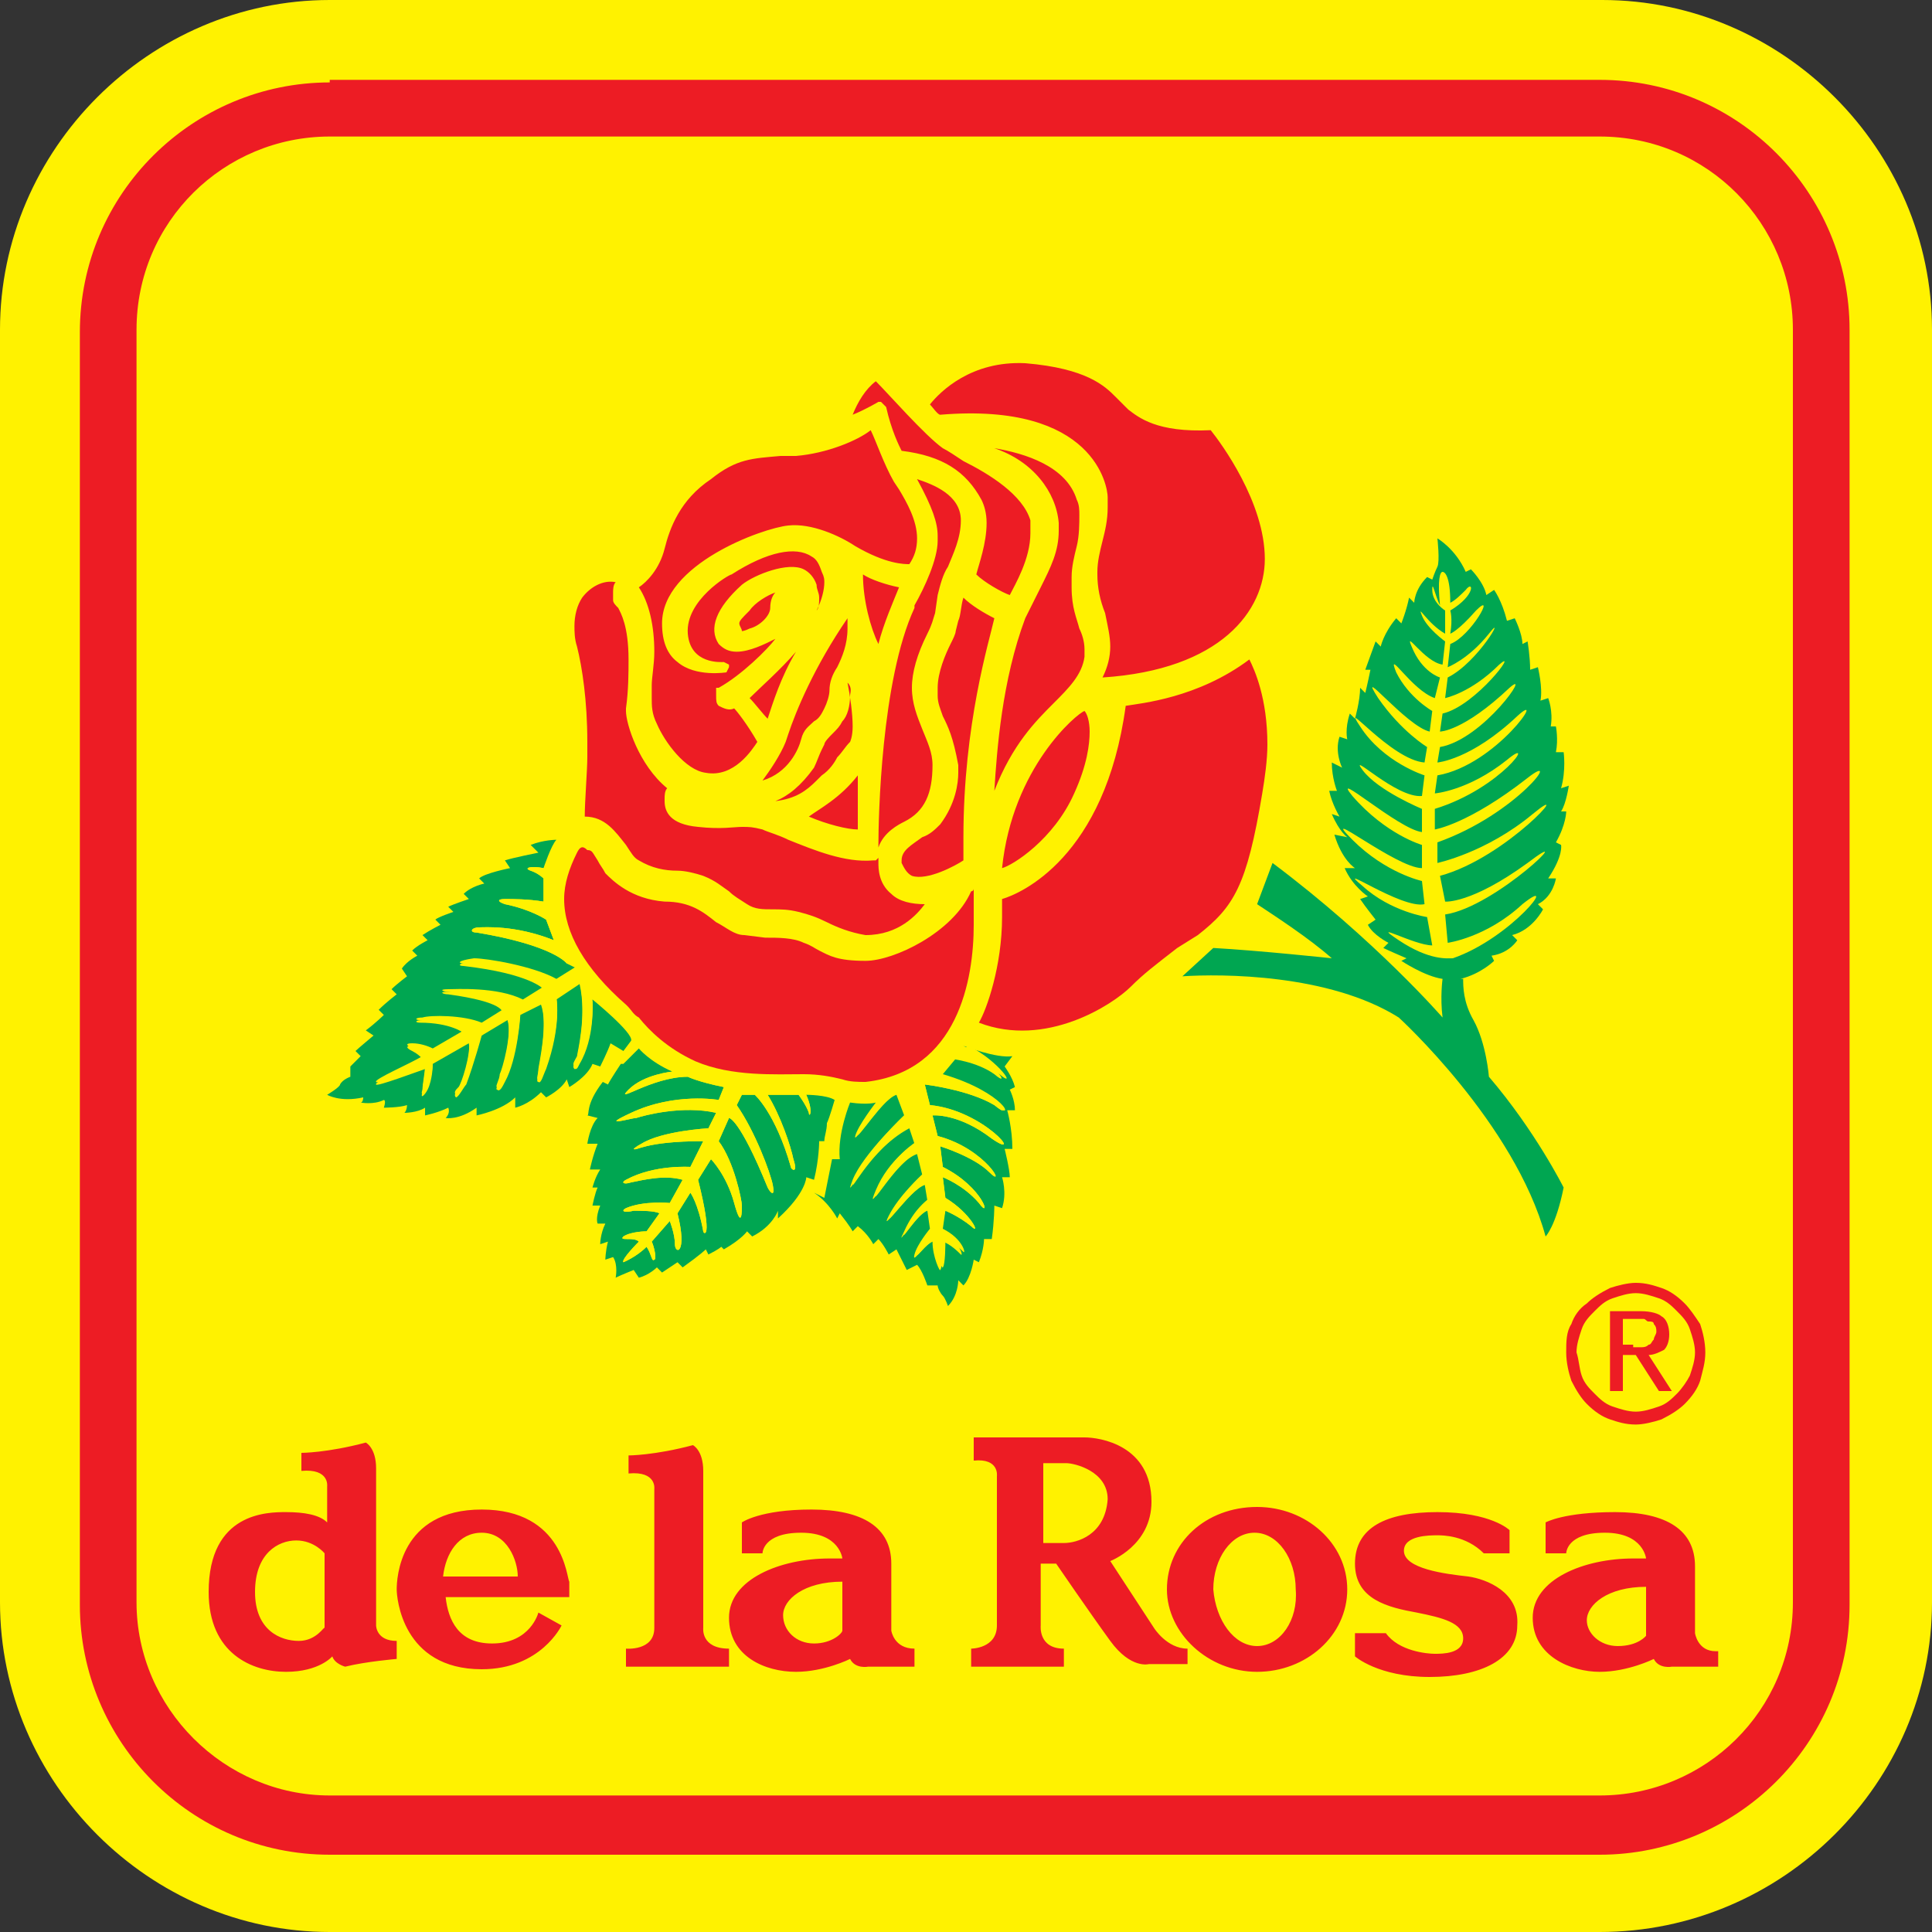
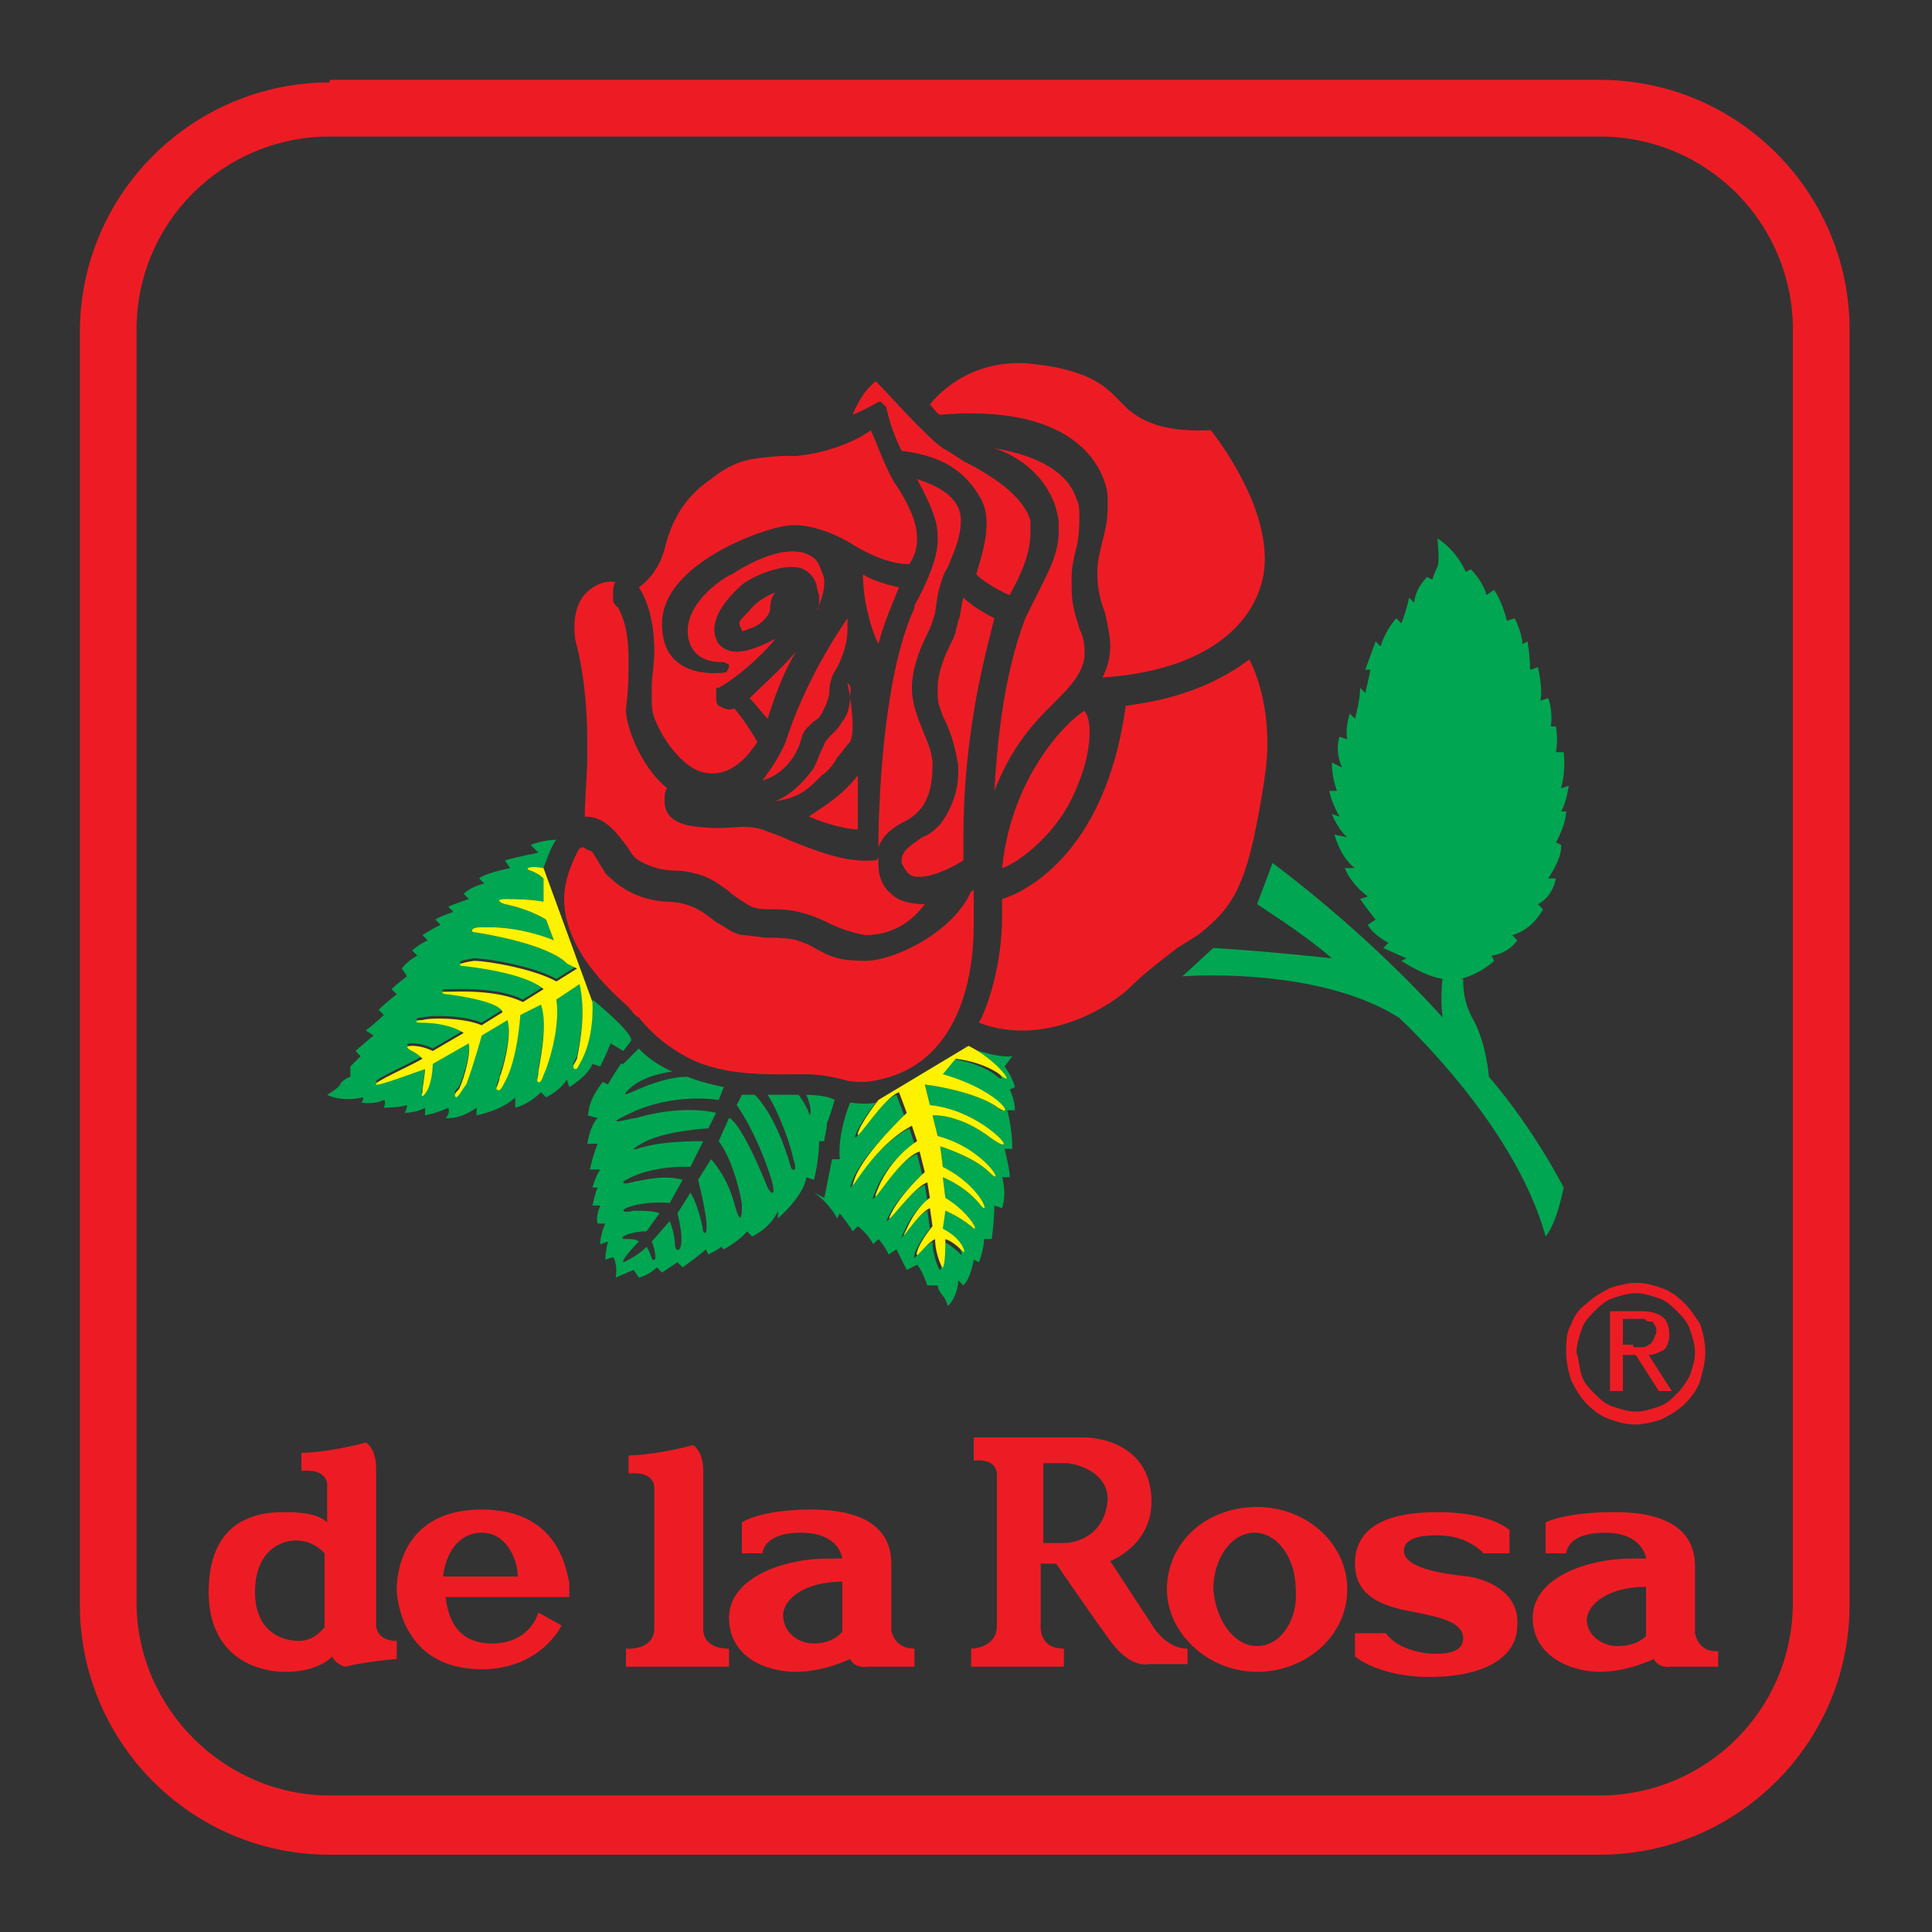
<svg xmlns="http://www.w3.org/2000/svg" version="1.1" id="Layer_1" x="0px" y="0px" viewBox="0 0 75 75" style="enable-background:new 0 0 75 75;" xml:space="preserve">
  <rect x="0" y="0" width="75" height="75" fill="#333333" stroke="none" />
  <style type="text/css">
	.st0{fill:#FFF200;}
	.st1{fill:#ED1C24;}
	.st2{fill:#00A651;}
</style>
  <g>
    <g>
      <g>
        <g>
          <g>
            <g>
              <g>
-                 <path class="st0" d="M62.2,0L12.8,0C5.8,0,0,5.8,0,12.8l0,49.4C0,69.2,5.8,75,12.8,75h49.3C69.2,75,75,69.2,75,62.2V12.8         C75,5.8,69.2,0,62.2,0z" />
                <path class="st1" d="M12.8,3.2c-5.3,0-9.7,4.3-9.7,9.7v49.4c0,5.3,4.3,9.7,9.7,9.7h49.3c5.3,0,9.7-4.3,9.7-9.7V12.8         c0-5.3-4.3-9.7-9.7-9.7H12.8z M5.3,62.2V12.8c0-4.2,3.4-7.5,7.5-7.5h49.3c4.2,0,7.5,3.4,7.5,7.5v49.4c0,4.2-3.4,7.5-7.5,7.5         H12.8C8.7,69.7,5.3,66.3,5.3,62.2z" />
              </g>
              <g>
                <g>
                  <path class="st1" d="M66.6,64.1c-0.7,0-0.8-0.7-0.8-0.7s0-1.1,0-2.6c0-1.4-1.1-2.1-3.1-2.1c-2,0-2.7,0.4-2.7,0.4l0,1.2h0.8          c0,0,0-0.8,1.5-0.8c1.5,0,1.6,1,1.6,1h-0.5c-1.9,0-3.9,0.8-3.9,2.3c0,1.5,1.5,2.1,2.6,2.1c1.1,0,2.1-0.5,2.1-0.5          c0.2,0.4,0.7,0.3,0.7,0.3l1.8,0V64.1z M62.8,63.9c-0.7,0-1.2-0.5-1.2-1c0-0.6,0.8-1.3,2.3-1.3l0,1.9          C63.9,63.5,63.6,63.9,62.8,63.9z M18.7,58.6c-3.2,0-3.3,2.7-3.3,3.1c0,0.3,0.2,3.1,3.3,3.1c2.3,0,3.1-1.7,3.1-1.7l-0.9-0.5          c0,0-0.3,1.2-1.8,1.2c-1.3,0-1.7-0.9-1.8-1.8l4.8,0c0,0,0-0.4,0-0.6C22,61.3,21.9,58.6,18.7,58.6z M17.2,61.2          c0.1-0.9,0.6-1.7,1.5-1.7c1,0,1.4,1.1,1.4,1.7H17.2z M14.6,63.1c0,0,0-5.3,0-6.1c0-0.8-0.4-1-0.4-1          c-1.5,0.4-2.5,0.4-2.5,0.4v0.7c1.1-0.1,1,0.6,1,0.6l0,1.4c-0.3-0.3-0.9-0.4-1.6-0.4s-3,0-3,3.1c0,2.4,1.7,3.1,3,3.1          c1.3,0,1.8-0.6,1.8-0.6c0.1,0.3,0.5,0.4,0.5,0.4c0.8-0.2,2-0.3,2-0.3v-0.7C14.6,63.7,14.6,63.1,14.6,63.1z M11.6,63.7          c-0.7,0-1.7-0.4-1.7-1.9c0-1.5,0.9-2,1.6-2c0.7,0,1.1,0.5,1.1,0.5l0,2.9C12.6,63.1,12.3,63.7,11.6,63.7z M27.3,63.2          c0,0,0-5.3,0-6.1c0-0.8-0.4-1-0.4-1c-1.5,0.4-2.5,0.4-2.5,0.4v0.7c1.1-0.1,1,0.6,1,0.6v1.4c0,0,0,3.1,0,4          c0,0.9-1.1,0.8-1.1,0.8l0,0.7h4l0-0.7C27.2,64,27.3,63.2,27.3,63.2z M57,61.2c-0.9-0.1-2.5-0.3-2.5-1c0-0.6,1-0.6,1.3-0.6          c0.2,0,1.1,0,1.8,0.7l1,0v-0.9c0,0-0.7-0.7-2.8-0.7c-2,0-3.2,0.6-3.2,2c0,1.4,1.3,1.7,2.4,1.9c1,0.2,1.8,0.4,1.8,1          c0,0.6-0.8,0.6-1.1,0.6c-0.3,0-1.4-0.1-1.9-0.8l-1.2,0l0,0.9c0,0,0.9,0.8,2.9,0.8c2,0,3.4-0.7,3.4-2          C59,61.8,57.7,61.3,57,61.2z M48.8,58.5c-2,0-3.5,1.4-3.5,3.2c0,1.7,1.6,3.2,3.5,3.2c1.9,0,3.5-1.4,3.5-3.2          C52.3,59.9,50.7,58.5,48.8,58.5z M48.8,63.9c-0.9,0-1.6-1-1.7-2.2c0-1.2,0.7-2.2,1.6-2.2c0.9,0,1.6,1,1.6,2.2          C50.4,62.9,49.7,63.9,48.8,63.9z M44.8,63.2l-1.7-2.6c0,0,1.6-0.6,1.6-2.3c0-2.2-2-2.5-2.6-2.5c-0.6,0-4.3,0-4.3,0v0.9          c1-0.1,0.9,0.6,0.9,0.6v1.7c0,0,0,3.1,0,4.1c0,0.9-1,0.9-1,0.9v0.7h3.6V64c-1,0-0.9-0.9-0.9-0.9l0-2.4h0.6          c0,0,1.3,1.9,2.1,3c0.8,1.1,1.5,0.9,1.5,0.9h1.5V64C45.3,64,44.8,63.2,44.8,63.2z M41.3,59.9c-0.2,0-0.8,0-0.8,0l0-3.1          c0,0,0.8,0,0.9,0c0.3,0,1.6,0.3,1.6,1.4C42.9,59.6,41.8,59.9,41.3,59.9z M34.6,63.3c0,0,0-1.1,0-2.6c0-1.4-1.1-2.1-3.1-2.1          c-2,0-2.7,0.5-2.7,0.5l0,1.2h0.8c0,0,0-0.8,1.5-0.8c1.5,0,1.6,1,1.6,1l-0.5,0c-1.9,0-3.9,0.8-3.9,2.3c0,1.5,1.4,2.1,2.6,2.1          c1.1,0,2.1-0.5,2.1-0.5c0.2,0.4,0.7,0.3,0.7,0.3l1.8,0l0-0.7C34.7,64,34.6,63.3,34.6,63.3z M31.6,63.8          c-0.7,0-1.2-0.5-1.2-1.1c0-0.6,0.8-1.3,2.3-1.3l0,1.9C32.7,63.4,32.3,63.8,31.6,63.8z" />
                </g>
                <g>
                  <path class="st1" d="M36.1,15.7c0.1,0.1,0.3,0.4,0.4,0.4c6-0.5,6.5,2.8,6.5,3.2l0,0.4c0,0.5-0.1,0.9-0.2,1.3          c-0.1,0.4-0.2,0.8-0.2,1.2l0,0.1c0,0.5,0.1,1,0.3,1.5c0.1,0.5,0.2,0.9,0.2,1.3v0c0,0.4-0.1,0.8-0.3,1.2          c4.6-0.3,6.3-2.6,6.3-4.6c0-2.2-1.7-4.5-2.1-5c-2.1,0.1-2.8-0.5-3.2-0.8l-0.2-0.2c-0.1-0.1-0.2-0.2-0.3-0.3          c-0.4-0.4-1.1-1.1-3.5-1.3C37.7,14,36.5,15.2,36.1,15.7z M33.1,16.1c0.5-0.2,1-0.5,1-0.5h0.1l0.1,0.1l0.1,0.1          c0.2,0.9,0.5,1.5,0.6,1.7c1.6,0.2,2.5,0.8,3.1,1.9c0.1,0.2,0.2,0.5,0.2,0.9c0,0.8-0.3,1.6-0.4,2c0.3,0.3,1,0.7,1.3,0.8          c0.2-0.4,0.8-1.4,0.8-2.4c0-0.2,0-0.4,0-0.5c-0.3-1-1.6-1.8-2.6-2.3c-0.3-0.2-0.6-0.4-0.8-0.5c-0.7-0.5-2.1-2.1-2.6-2.6          C33.6,15.1,33.3,15.6,33.1,16.1z M30.9,17.7L30.9,17.7c0,0-0.1,0-0.6,0c-1.1,0.1-1.7,0.1-2.7,0.9c-1.2,0.8-1.6,1.9-1.8,2.7          c-0.2,0.8-0.7,1.3-1,1.5c0.4,0.6,0.6,1.5,0.6,2.5c0,0.5-0.1,1-0.1,1.3c0,0,0,0.2,0,0.2l0,0c0,0,0,0.1,0,0.1l0,0.2          c0,0.3,0,0.6,0.2,1c0.3,0.7,1.1,1.8,1.9,1.9c1.1,0.2,1.8-0.9,2-1.2c-0.4-0.7-0.8-1.2-0.9-1.3c-0.2,0.1-0.4,0-0.6-0.1          c-0.1-0.1-0.1-0.2-0.1-0.4c0-0.2,0-0.3,0-0.3l0,0l0,0l0.1,0c0.9-0.5,1.9-1.5,2.2-1.9c0,0,0,0,0,0c-0.4,0.2-1,0.5-1.5,0.5          c-0.3,0-0.5-0.1-0.7-0.3c-0.4-0.6-0.1-1.4,0.9-2.3c0.5-0.4,1.8-0.9,2.4-0.6c0.2,0.1,0.4,0.3,0.5,0.6c0,0.2,0.1,0.3,0.1,0.5          c0,0.2,0,0.4-0.1,0.5c0.2-0.4,0.3-0.8,0.3-1.1c0-0.1,0-0.2-0.1-0.4c-0.1-0.3-0.2-0.5-0.4-0.6c-0.6-0.4-1.7-0.2-3.1,0.7          c-0.1,0-1.8,1-1.7,2.3c0.1,1.2,1.3,1.1,1.4,1.1l0.2,0.1l0,0.1l-0.1,0.2c0,0-1.2,0.2-1.9-0.4c-0.4-0.3-0.6-0.8-0.6-1.5          c0-2.3,3.9-3.7,4.9-3.8c0.9-0.1,2,0.4,2.6,0.8c1.2,0.7,1.9,0.7,2.1,0.7c0.2-0.3,0.3-0.6,0.3-1c0-0.7-0.4-1.4-0.7-1.9          l-0.2-0.3c-0.4-0.7-0.7-1.6-0.9-2C33.3,17.1,32.1,17.6,30.9,17.7z M41.1,20.3l0,0.3c0,0.8-0.3,1.4-0.7,2.2          c-0.2,0.4-0.4,0.8-0.6,1.2c-0.9,2.4-1.1,5.1-1.2,6.7c0.7-1.8,1.6-2.7,2.3-3.4c0.6-0.6,1.1-1.1,1.2-1.8l0-0.3          c0-0.3-0.1-0.6-0.2-0.8c-0.1-0.4-0.3-0.8-0.3-1.6l0-0.4c0-0.4,0.1-0.8,0.2-1.2c0.1-0.4,0.1-0.9,0.1-1.2c0-0.2,0-0.4-0.1-0.6          c-0.4-1.3-2-1.8-3.2-2C40.1,17.9,41,19.1,41.1,20.3z M36.4,20.8l0,0.2c0,0.7-0.5,1.8-0.9,2.5l0,0.1          c-1.3,2.8-1.4,8.2-1.4,9.2c0,0,0,0,0,0.1c0.2-0.6,0.8-0.9,1-1c0.8-0.4,1.1-1.1,1.1-2.2c0-0.5-0.2-0.9-0.4-1.4          c-0.2-0.5-0.4-1-0.4-1.6c0-0.6,0.2-1.3,0.6-2.1c0.2-0.4,0.2-0.5,0.3-0.8l0.1-0.7c0.1-0.4,0.2-0.8,0.4-1.1          c0.2-0.5,0.5-1.1,0.5-1.8c0-1-1.1-1.4-1.7-1.6C36.2,19.7,36.4,20.3,36.4,20.8z M34.1,25c0.2-0.8,0.6-1.7,0.8-2.2          c-0.5-0.1-1.1-0.3-1.4-0.5C33.5,23.3,33.8,24.4,34.1,25z M22.6,23.2c-0.2,0.3-0.3,0.7-0.3,1.1c0,0.2,0,0.5,0.1,0.8          c0.2,0.8,0.4,2.1,0.4,3.7l0,0.6c0,0.5-0.1,1.7-0.1,2.3c0.8,0,1.2,0.6,1.6,1.1c0.2,0.3,0.3,0.5,0.5,0.6          c0.5,0.3,1,0.4,1.5,0.4c0.3,0,0.7,0.1,1,0.2c0.5,0.2,0.7,0.4,1,0.6c0.2,0.2,0.4,0.3,0.7,0.5c0.3,0.2,0.6,0.2,1,0.2          c0.3,0,0.6,0,1,0.1c0.4,0.1,0.7,0.2,1.1,0.4c0.4,0.2,0.9,0.4,1.5,0.5c1.3,0,2-0.8,2.3-1.2c-0.5,0-1-0.1-1.3-0.4          c-0.5-0.4-0.5-1-0.5-1.2v0c0-0.1,0-0.1,0-0.2c0,0-0.1,0.1-0.1,0.1l-0.1,0c-1.1,0.1-2.3-0.4-3.3-0.8c-0.4-0.2-0.8-0.3-1-0.4          c-0.4-0.1-0.5-0.1-0.8-0.1c-0.3,0-0.8,0.1-1.7,0c-1.1-0.1-1.3-0.6-1.3-1v-0.1c0-0.1,0-0.3,0.1-0.4c-1.1-0.9-1.6-2.5-1.6-3          l0-0.1c0.1-0.7,0.1-1.4,0.1-1.9c0-1.3-0.3-1.8-0.4-2c-0.1-0.1-0.2-0.2-0.2-0.3l0-0.3c0-0.1,0-0.3,0.1-0.4          C23.4,22.5,22.9,22.8,22.6,23.2z M29.1,23.7L29.1,23.7c-0.3,0.3-0.4,0.4-0.4,0.5c0,0.1,0.1,0.2,0.1,0.3c0,0,0.1,0,0.3-0.1          c0.4-0.1,0.8-0.5,0.8-0.8c0-0.3,0.1-0.5,0.2-0.6C29.8,23.1,29.3,23.4,29.1,23.7z M37.2,24.1l-0.1,0.4c0,0.1-0.1,0.3-0.2,0.5          c-0.2,0.4-0.5,1.1-0.5,1.7l0,0.3c0,0.3,0.1,0.5,0.2,0.8c0.2,0.4,0.4,0.8,0.6,1.9l0,0.3c0,0.4-0.1,1.2-0.7,2          c-0.2,0.2-0.4,0.4-0.7,0.5C35.4,32.8,35,33,35,33.4c0,0,0,0.1,0,0.1c0.1,0.2,0.2,0.4,0.4,0.5c0.6,0.2,1.7-0.4,2-0.6          c0-0.1,0-0.9,0-0.9c0-4.4,1-7.6,1.2-8.5c-0.4-0.2-0.9-0.5-1.2-0.8C37.3,23.5,37.3,23.9,37.2,24.1z M30.6,28.5l-0.1,0.3          c-0.2,0.5-0.6,1.1-0.9,1.5c1-0.3,1.4-1.2,1.5-1.6c0.1-0.4,0.3-0.5,0.5-0.7c0.2-0.1,0.3-0.3,0.4-0.5c0.1-0.2,0.2-0.5,0.2-0.7          c0-0.3,0.1-0.6,0.3-0.9c0.2-0.4,0.4-0.9,0.4-1.5c0-0.1,0-0.3,0-0.4C31.6,25.9,30.9,27.6,30.6,28.5z M29.1,27.1          c0.2,0.2,0.5,0.6,0.7,0.8c0.2-0.6,0.5-1.6,1.1-2.6C30.3,26,29.5,26.7,29.1,27.1z M43.7,27.4c-0.8,5.9-4.1,7.3-4.8,7.5          c0,0.3,0,0.5,0,0.7c0,1.9-0.6,3.6-0.9,4.1c2.6,1,5.2-0.7,5.9-1.4c0.5-0.5,0.9-0.8,1.8-1.5l0.8-0.5c1.4-1.1,1.9-1.9,2.5-5.5          c0.1-0.6,0.2-1.3,0.2-1.9c0-1.8-0.5-2.9-0.7-3.3C46.5,27.1,44.3,27.3,43.7,27.4z M33,27L33,27c0,0.4-0.1,0.8-0.3,1          c-0.1,0.2-0.2,0.3-0.4,0.5c-0.1,0.1-0.3,0.3-0.3,0.4l-0.1,0.2c-0.1,0.2-0.2,0.5-0.3,0.7c-0.5,0.7-1,1.1-1.5,1.3          c0.8-0.1,1.2-0.4,1.6-0.8l0.2-0.2c0.3-0.2,0.5-0.5,0.6-0.7c0.2-0.2,0.3-0.4,0.5-0.6c0,0,0.1-0.2,0.1-0.6          c0-0.5-0.1-1.2-0.2-1.7C33.1,26.7,33,26.9,33,27z M38.9,33.7c0.4-0.1,2-1.1,2.8-2.9c0.5-1.1,0.6-1.9,0.6-2.4          c0-0.4-0.1-0.7-0.2-0.8c0,0,0,0,0,0C41.8,27.7,39.3,29.8,38.9,33.7z M31.4,31.7c0.7,0.3,1.5,0.5,1.9,0.5c0-0.2,0-0.8,0-0.8          c0-0.4,0-0.9,0-1.3C32.6,31,31.8,31.4,31.4,31.7z M22.4,33.1c-0.3,0.6-0.5,1.2-0.5,1.8c0,1.3,0.8,2.7,2.4,4.1l0.1,0.1          c0.1,0.1,0.2,0.3,0.4,0.4c0.4,0.5,1.1,1.2,2.2,1.7c1.4,0.6,3.1,0.5,4.2,0.5l0,0c0.6,0,1.1,0.1,1.5,0.2          c0.3,0.1,0.6,0.1,0.9,0.1c3.6-0.4,4.2-4,4.2-6.1c0-0.5,0-0.9,0-1.2v0c0-0.1,0-0.1,0-0.2c0,0,0,0.1-0.1,0.1          c-0.7,1.6-3,2.7-4.1,2.7c-1.1,0-1.4-0.2-1.8-0.4c-0.2-0.1-0.3-0.2-0.6-0.3c-0.4-0.2-1-0.2-1.5-0.2l-0.8-0.1          c-0.4,0-0.7-0.3-1.1-0.5c-0.5-0.4-1-0.8-2-0.8c-1.3-0.1-2-0.8-2.3-1.1c-0.1-0.2-0.2-0.3-0.3-0.5c-0.2-0.3-0.2-0.4-0.4-0.4          C22.6,32.8,22.5,32.9,22.4,33.1z" />
                </g>
              </g>
            </g>
            <g>
              <g>
                <g>
                  <g>
                    <path class="st2" d="M36.4,41.7l0.5-0.6c0,0,1,0.1,1.7,0.6c0.7,0.6,0-0.5-1.2-1.1c0,0,1.3,0.5,1.9,0.4L39,41.4           c0,0,0.3,0.4,0.4,0.8l-0.2,0.1c0,0,0.2,0.4,0.2,0.8l-0.3,0c0,0,0.2,0.7,0.2,1.5H39c0,0,0.2,0.8,0.2,1.1l-0.3,0           c0,0,0.2,0.6,0,1.2l-0.3-0.1c0,0,0,0.6-0.1,1.3h-0.3c0,0,0,0.4-0.2,0.9l-0.2-0.1c0,0-0.1,0.7-0.4,1l-0.2-0.2           c0,0,0,0.6-0.4,1c0,0-0.1-0.3-0.2-0.4c-0.1-0.1-0.2-0.3-0.2-0.4L36,49.9c0,0-0.2-0.6-0.4-0.8l-0.4,0.2c0,0-0.3-0.6-0.4-0.8           l-0.3,0.2c0,0-0.2-0.4-0.4-0.6l-0.2,0.2c0,0-0.2-0.4-0.6-0.7l-0.2,0.2c0,0-0.1-0.2-0.5-0.7l-0.1,0.2c0,0-0.3-0.6-0.9-1           l0.4,0.2l0.3-1.5c0,0,0.2,0,0.3,0c-0.1-1,0.4-2.2,0.4-2.2c0.7,0.1,1,0,1,0s-0.7,0.9-0.8,1.3c-0.1,0.4,1-1.4,1.6-1.6           l0.3,0.8c0,0-1.6,1.5-2,2.5c-0.4,1.1,0.5-1.1,2.2-2l0.2,0.6c0,0-1,0.6-1.5,1.8c-0.5,1.2,0.7-1.1,1.6-1.4l0.2,0.8           c0,0-0.9,0.8-1.3,1.6c-0.4,0.8,0.8-1,1.4-1.2l0.1,0.6c0,0-0.5,0.3-0.9,1.2c-0.4,0.8,0.4-0.6,0.9-0.8l0.1,0.7           c0,0-0.5,0.6-0.6,1c-0.1,0.4,0.3-0.3,0.7-0.5c0,0.6,0.3,1.2,0.3,1.1c0.1-0.1,0.1-0.9,0.1-1.1c0.3,0.1,0.6,0.4,0.7,0.5           c0.1,0.1,0-0.5-0.8-0.9L36.7,47c0,0,0.5,0.2,1,0.6c0.4,0.4,0-0.5-1-1.1l-0.1-0.8c0,0,0.8,0.3,1.4,1           c0.5,0.7,0.2-0.6-1.4-1.4l-0.1-0.8c0,0,1.3,0.4,1.9,1c0.7,0.7-0.1-0.9-2-1.4l-0.2-0.8c0,0,1-0.1,2.3,0.9           c1.3,0.9-0.3-1.1-2.4-1.3l-0.2-0.8c0,0,1.7,0.2,2.7,0.8C39.4,43.6,38.8,42.4,36.4,41.7z" />
                  </g>
                  <g>
                    <path class="st2" d="M23.4,42l0.2,0.1c0.1-0.2,0.5-0.8,0.5-0.8l0.1,0c0.2-0.2,0.4-0.4,0.6-0.6c0,0,0.4,0.5,1.3,0.9           c0,0-1.1,0.1-1.7,0.7c-0.6,0.6,0.9-0.5,2.3-0.5c0,0,0.4,0.2,1.4,0.4l-0.2,0.5c0,0-1.7-0.3-3.4,0.5c-1.3,0.6,0,0.2,0.2,0.2           c0.3-0.1,1.8-0.5,3.1-0.2l-0.3,0.6c0,0-1.8,0.1-2.6,0.6c-0.2,0.1-0.3,0.2-0.3,0.2c0.1,0.1,0.4-0.3,2.7-0.3l-0.5,1           c0,0-1.4-0.1-2.5,0.5c-0.2,0.1-0.1,0.2,0.2,0.1c0.5-0.1,1.3-0.3,2-0.1L26,46.7c0,0-1-0.1-1.7,0.2c-0.2,0.1-0.1,0.2,0.3,0.1           c0.3,0,0.8,0,1,0.1l-0.5,0.7c0,0-0.6,0-0.9,0.2c-0.1,0.1,0,0.1,0.2,0.1c0.1,0,0.3,0,0.4,0.1c0,0-0.7,0.7-0.6,0.8           c0,0,0.5-0.2,0.9-0.6c0.2,0.3,0.2,0.6,0.3,0.5c0.1,0,0-0.5-0.1-0.7l0.7-0.8c0,0,0.2,0.5,0.2,0.9c0,0.4,0.5,0.4,0.1-1.2           l0.5-0.8c0,0,0.3,0.4,0.5,1.5c0,0.1,0.4,0.4-0.2-2l0.5-0.8c0,0,0.6,0.6,0.9,1.7c0.3,1.1,0.3,0.3,0.3,0.1           c0-0.2-0.3-1.7-0.9-2.5l0.4-0.9c0,0,0.4,0,1.5,2.7c0.1,0.2,0.3,0.4,0.2-0.1c-0.1-0.5-0.7-2.1-1.4-3.1l0.2-0.4l0.5,0           c0,0,0.8,0.7,1.4,2.8c0,0.1,0.3,0.3,0.1-0.3c-0.1-0.5-0.5-1.7-1-2.5l1.2,0c0,0,0.3,0.4,0.4,0.7c0,0.2,0.2,0-0.1-0.7           c0,0,0.8,0,1.1,0.2c0,0-0.2,0.7-0.3,0.9c0,0.3-0.1,0.5-0.1,0.7l-0.2,0c0,0,0,0.7-0.2,1.5l-0.3-0.1c0,0,0,0.6-1.1,1.6           L30.2,47c0,0-0.2,0.6-1,1l-0.2-0.2c0,0-0.2,0.3-0.9,0.7L28,48.4c0,0-0.1,0.1-0.5,0.3l-0.1-0.2c0,0-0.2,0.2-0.9,0.7           l-0.2-0.2c0,0-0.3,0.2-0.6,0.4l-0.2-0.2c0,0-0.3,0.3-0.7,0.4l-0.2-0.3c0,0-0.5,0.2-0.7,0.3c0,0,0.1-0.5-0.1-0.8l-0.3,0.1           c0,0,0-0.3,0.1-0.7l-0.3,0.1c0,0,0-0.4,0.2-0.8l-0.3,0c0,0-0.1-0.2,0.1-0.7l-0.3,0c0,0,0.1-0.5,0.2-0.7l-0.2,0           c0,0,0.1-0.4,0.3-0.7l-0.4,0c0,0,0.1-0.5,0.3-1l-0.4,0c0,0,0.1-0.7,0.4-1l-0.4-0.1C22.9,43.3,22.7,42.9,23.4,42z" />
                  </g>
                  <g>
                    <path class="st2" d="M24.2,40.8l0.3-0.4c0.1-0.3-1.5-1.6-1.5-1.6s0.1,1.4-0.5,2.4c-0.1,0.2-0.1,0.2-0.2,0.2           c-0.1-0.1,0-0.2,0.1-0.4c0-0.1,0.4-1.6,0.1-2.9l-0.9,0.6c0,0,0.2,1-0.4,2.7c-0.1,0.2-0.2,0.6-0.3,0.5c-0.1,0,0-0.2,0-0.4           c0-0.1,0.4-1.8,0.1-2.6l-0.8,0.4c0,0-0.1,1.7-0.6,2.6c-0.1,0.2-0.2,0.4-0.3,0.3c-0.1,0,0.1-0.3,0.1-0.5           c0.1-0.2,0.5-1.6,0.3-2.2l-1,0.6c0,0-0.3,1.1-0.6,1.9c-0.1,0.1-0.3,0.5-0.4,0.5c-0.1-0.1,0-0.2,0.1-0.3           c0.1-0.1,0.5-1.3,0.4-1.8l-1.4,0.8c0,0,0,0.6-0.2,1c-0.1,0.2-0.3,0.4-0.2,0.1c0-0.2,0.1-0.7,0.1-0.9           c-0.3,0.1-1.9,0.7-1.9,0.6c-0.1-0.1,1.3-0.7,1.8-1c-0.1-0.1-0.2-0.2-0.4-0.3c-0.2-0.1-0.3-0.2,0-0.2c0.3,0,0.6,0.1,0.8,0.2           l1.2-0.7c0,0-0.5-0.4-1.7-0.4c-0.2,0-0.2-0.1,0.1-0.1c0.3-0.1,1.6-0.1,2.3,0.2l0.8-0.5c0,0,0.1-0.4-2.1-0.7           c-0.2,0-0.4-0.1,0-0.1c0.3,0,1.9-0.1,2.9,0.4l0.8-0.5c0,0-0.5-0.6-3.1-0.9c-0.2,0-0.3-0.1,0.4-0.2c0.5,0,2.3,0.3,3.2,0.8           l0.8-0.5L22,37.4c0,0-0.5-0.7-3.5-1.2c-0.3,0-0.2-0.2,0.1-0.2c0.2,0,1.4-0.1,2.9,0.5l-0.3-0.8c0,0-0.6-0.4-1.6-0.6           c-0.3-0.1-0.3-0.2,0-0.2c0.3,0,0.9,0,1.5,0.1l0-0.9c0,0-0.2-0.2-0.5-0.3c-0.3-0.1,0-0.2,0.5-0.1c0,0,0.3-0.9,0.5-1.1           c0,0-0.5,0-1,0.2l0.3,0.3c0,0-1,0.2-1.3,0.3l0.2,0.3c0,0-1,0.2-1.2,0.4l0.2,0.2c0,0-0.5,0.1-0.8,0.4l0.2,0.2           c0,0-0.6,0.2-0.8,0.3l0.2,0.2c0,0-0.6,0.2-0.7,0.3l0.2,0.2c0,0-0.4,0.2-0.7,0.4l0.2,0.2c0,0-0.4,0.2-0.6,0.4l0.2,0.2           c0,0-0.4,0.2-0.6,0.5l0.2,0.3c0,0-0.4,0.3-0.6,0.5l0.2,0.2c0,0-0.4,0.3-0.7,0.6l0.2,0.2c0,0-0.3,0.3-0.7,0.6l0.3,0.2           c0,0-0.6,0.5-0.7,0.6l0.2,0.2c0,0-0.1,0.1-0.4,0.4l0,0.4c0,0-0.3,0.1-0.4,0.3c0,0.1-0.5,0.4-0.5,0.4s0.5,0.3,1.4,0.1           c0,0,0,0.2-0.1,0.2c0,0,0.5,0.1,0.9-0.1c0,0,0.1,0,0,0.3c0,0,0.6,0,0.9-0.1c0,0,0,0.2-0.1,0.3c0,0,0.5,0,0.8-0.2l0,0.3           c0,0,0.5-0.1,0.9-0.3c0,0,0.1,0.2-0.1,0.4c0,0,0.5,0.1,1.2-0.4l0,0.3c0,0,1-0.2,1.5-0.7l0,0.4c0,0,0.5-0.1,1-0.6l0.2,0.2           c0,0,0.6-0.3,0.8-0.7l0.1,0.3c0,0,0.7-0.4,0.9-0.9l0.3,0.1c0,0,0.3-0.6,0.4-0.9L24.2,40.8z" />
                  </g>
                </g>
                <g>
                  <path class="st2" d="M56.8,38c0,0.3,0,0.9,0.4,1.6c0.5,0.9,0.6,2.2,0.6,2.2c1.8,2.1,2.9,4.3,2.9,4.3C60.4,47.6,60,48,60,48          c-1.2-4.4-5.7-8.5-5.7-8.5c-2.7-1.7-6.9-1.7-8.4-1.6l1.2-1.1c1.8,0.1,4.6,0.4,4.6,0.4c-0.9-0.8-2.3-1.7-2.9-2.1l0.6-1.6          c4,3,6.6,6,6.6,6c-0.1-0.8,0-1.5,0-1.5c-0.7-0.1-1.6-0.7-1.6-0.7l0.2-0.1c0,0-0.7-0.3-0.9-0.4l0.2-0.2c0,0-0.6-0.3-0.8-0.7          l0.3-0.2c0,0-0.4-0.5-0.6-0.8l0.3-0.1c0,0-0.6-0.4-0.9-1.1l0.4,0c0,0-0.5-0.3-0.8-1.3l0.5,0.1c0,0-0.3-0.2-0.6-0.9l0.3,0.1          c0,0-0.3-0.5-0.4-1h0.3c0,0-0.2-0.5-0.2-1.1l0.4,0.2c0,0-0.3-0.6-0.1-1.2l0.3,0.1c0,0-0.1-0.4,0.1-1l0.2,0.2          c0,0,0.2-0.7,0.2-1.2l0.2,0.2c0,0,0.1-0.4,0.2-0.9L53,26l0.4-1.1l0.2,0.2c0,0,0.1-0.5,0.6-1.1l0.2,0.2c0,0,0.2-0.5,0.3-1          l0.2,0.2c0,0,0-0.5,0.5-1l0.2,0.1c0,0,0.1-0.3,0.2-0.5c0.1-0.2,0-1.1,0-1.1s0.7,0.4,1.1,1.3l0.2-0.1c0,0,0.5,0.5,0.6,1          l0.3-0.2c0,0,0.3,0.4,0.5,1.2l0.3-0.1c0,0,0.3,0.6,0.3,1l0.2-0.1c0,0,0.1,0.6,0.1,1.1l0.3-0.1c0,0,0.2,0.8,0.1,1.3l0.3-0.1          c0,0,0.2,0.5,0.1,1.1l0.2,0c0,0,0.1,0.5,0,1l0.3,0c0,0,0.1,0.7-0.1,1.4l0.3-0.1c0,0-0.1,0.7-0.3,1l0.2,0c0,0,0,0.5-0.4,1.2          l0.2,0.1c0,0,0.1,0.4-0.5,1.3l0.3,0c0,0-0.1,0.7-0.7,1l0.2,0.2c0,0-0.4,0.8-1.2,1l0.2,0.2c0,0-0.3,0.5-1,0.6l0.1,0.2          c0,0-0.5,0.5-1.3,0.7V38z" />
                </g>
                <g>
-                   <path class="st0" d="M55.6,22.9c0,0.5,0.5,0.8,0.5,0.8l0,0.9c-0.7-0.4-1.1-1.2-0.9-0.7c0.2,0.5,0.9,1,0.9,1l-0.1,0.9          c-0.7-0.1-1.5-1.4-1.2-0.7c0.4,1,1.1,1.2,1.1,1.2l-0.2,0.8c-0.9-0.3-1.9-2-1.5-1c0.5,1,1.4,1.5,1.4,1.5l-0.1,0.8          c-0.9-0.2-2.9-2.7-2-1.3c0.9,1.3,1.9,1.9,1.9,1.9l-0.1,0.6c-1.3-0.1-3.3-2.6-2.5-1.4c0.9,1.4,2.5,1.9,2.5,1.9l-0.1,0.8          c-1,0.1-2.9-1.8-2.3-1c0.6,0.8,2.3,1.5,2.3,1.5l0,0.9c-0.9-0.1-3.6-2.5-2.7-1.4c1.3,1.5,2.7,1.9,2.7,1.9l0,0.9          c-1,0-4.1-2.5-2.7-1.1c1.3,1.3,2.7,1.6,2.7,1.6l0.1,0.9c-0.9,0.2-3.6-1.7-2.4-0.7c1.1,1,2.5,1.2,2.5,1.2l0.2,1.1          c-0.7,0-2.5-1-1.3-0.2c1.2,0.8,1.9,0.7,2.1,0.7c2.3-0.8,4.2-3.3,2.7-2.1c-1.4,1.3-2.9,1.5-2.9,1.5l-0.1-1.1          c2-0.3,5.3-3.6,3.2-2c-2.2,1.6-3.2,1.5-3.2,1.5L55.9,34c2.6-0.7,5.3-3.8,3.6-2.4c-1.8,1.5-3.7,1.9-3.7,1.9l0-0.8          c3.1-1.1,4.9-3.6,3.5-2.5c-2.3,1.8-3.6,2-3.6,2l0-0.8c2.6-0.8,4-2.9,2.8-1.9c-1.5,1.2-2.8,1.3-2.8,1.3l0.1-0.7          c2.3-0.4,4.3-3.4,3.1-2.3c-1.8,1.7-3.1,1.8-3.1,1.8l0.1-0.6c1.7-0.3,3.6-3.1,2.7-2.3c-1.8,1.7-2.7,1.7-2.7,1.7l0.1-0.7          c1.3-0.3,3-2.6,2.2-1.9c-1.1,1.1-2.1,1.3-2.1,1.3l0.1-0.8c1.2-0.6,2.3-2.6,1.6-1.7c-0.8,1-1.6,1.3-1.6,1.3l0.1-0.9          c0.8-0.3,1.8-2.1,1-1.3c-0.7,0.8-1,0.9-1,0.9c0.1-0.6,0-0.9,0-0.9c1-0.6,0.9-1.2,0.6-0.8c-0.2,0.2-0.4,0.4-0.6,0.5          c0-1-0.2-1.2-0.3-1.2c-0.1,0-0.2,0.3-0.1,1.3C55.7,23.1,55.6,22.5,55.6,22.9z" />
-                 </g>
+                   </g>
                <g>
                  <g>
                    <path class="st0" d="M34.1,42.7c0,0-0.7,0.9-0.8,1.3c-0.1,0.4,1-1.4,1.6-1.6l0.3,0.8c0,0-1.6,1.5-2,2.5           c-0.4,1.1,0.5-1.1,2.2-2l0.2,0.6c0,0-1,0.6-1.5,1.8c-0.5,1.2,0.7-1.1,1.6-1.4l0.2,0.8c0,0-0.9,0.8-1.3,1.6           c-0.4,0.8,0.8-1,1.4-1.2l0.1,0.6c0,0-0.5,0.3-0.9,1.2c-0.4,0.8,0.4-0.6,0.9-0.8l0.1,0.7c0,0-0.5,0.6-0.6,1           c-0.1,0.4,0.3-0.3,0.7-0.5c0,0.6,0.3,1.2,0.3,1.1c0.1-0.1,0.1-0.9,0.1-1.1c0.3,0.1,0.6,0.4,0.7,0.5c0.1,0.1,0-0.5-0.8-0.9           L36.7,47c0,0,0.5,0.2,1,0.6c0.4,0.4,0-0.5-1-1.1l-0.1-0.8c0,0,0.8,0.3,1.4,1c0.5,0.7,0.2-0.6-1.4-1.4l-0.1-0.8           c0,0,1.3,0.4,1.9,1c0.7,0.7-0.1-0.9-2-1.4l-0.2-0.8c0,0,1-0.1,2.3,0.9c1.3,0.9-0.3-1.1-2.4-1.3l-0.2-0.8           c0,0,1.7,0.2,2.7,0.8c0.9,0.7,0.4-0.5-2-1.2l0.5-0.6c0,0,1,0.1,1.7,0.6c0.7,0.6,0-0.5-1.2-1.1" />
                  </g>
                  <g>
-                     <path class="st0" d="M26.1,41.6c0,0-1.1,0.1-1.7,0.7c-0.6,0.6,0.9-0.5,2.3-0.5c0,0,0.4,0.2,1.4,0.4l-0.2,0.5           c0,0-1.7-0.3-3.4,0.5c-1.3,0.6,0,0.2,0.2,0.2c0.3-0.1,1.8-0.5,3.1-0.2l-0.3,0.6c0,0-1.8,0.1-2.6,0.6           c-0.2,0.1-0.3,0.2-0.3,0.2c0.1,0.1,0.4-0.3,2.7-0.3l-0.5,1c0,0-1.4-0.1-2.5,0.5c-0.2,0.1-0.1,0.2,0.2,0.1           c0.5-0.1,1.3-0.3,2-0.1L26,46.7c0,0-1-0.1-1.7,0.2c-0.2,0.1-0.1,0.2,0.3,0.1c0.3,0,0.8,0,1,0.1l-0.5,0.7c0,0-0.6,0-0.9,0.2           c-0.1,0.1,0,0.1,0.2,0.1c0.1,0,0.3,0,0.4,0.1c0,0-0.7,0.7-0.6,0.8c0,0,0.5-0.2,0.9-0.6c0.2,0.3,0.2,0.6,0.3,0.5           c0.1,0,0-0.5-0.1-0.7l0.7-0.8c0,0,0.2,0.5,0.2,0.9c0,0.4,0.5,0.4,0.1-1.2l0.5-0.8c0,0,0.3,0.4,0.5,1.5c0,0.1,0.4,0.4-0.2-2           l0.5-0.8c0,0,0.6,0.6,0.9,1.7c0.3,1.1,0.3,0.3,0.3,0.1c0-0.2-0.3-1.7-0.9-2.5l0.4-0.9c0,0,0.4,0,1.5,2.7           c0.1,0.2,0.3,0.4,0.2-0.1c-0.1-0.5-0.7-2.1-1.4-3.1l0.2-0.4l0.5,0c0,0,0.8,0.7,1.4,2.8c0,0.1,0.3,0.3,0.1-0.3           c-0.1-0.5-0.5-1.7-1-2.5l1.2,0c0,0,0.3,0.4,0.4,0.7c0,0.2,0.2,0-0.1-0.7" />
-                   </g>
+                     </g>
                  <g>
                    <path class="st0" d="M23,38.9c0,0,0.1,1.4-0.5,2.4c-0.1,0.2-0.1,0.2-0.2,0.2c-0.1-0.1,0-0.2,0.1-0.4c0-0.1,0.4-1.6,0.1-2.9           l-0.9,0.6c0,0,0.2,1-0.4,2.7c-0.1,0.2-0.2,0.6-0.3,0.5c-0.1,0,0-0.2,0-0.4c0-0.1,0.4-1.8,0.1-2.6l-0.8,0.4           c0,0-0.1,1.7-0.6,2.6c-0.1,0.2-0.2,0.4-0.3,0.3c-0.1,0,0.1-0.3,0.1-0.5c0.1-0.2,0.5-1.6,0.3-2.2l-1,0.6           c0,0-0.3,1.1-0.6,1.9c-0.1,0.1-0.3,0.5-0.4,0.5c-0.1-0.1,0-0.2,0.1-0.3c0.1-0.1,0.5-1.3,0.4-1.8l-1.4,0.8c0,0,0,0.6-0.2,1           c-0.1,0.2-0.3,0.4-0.2,0.1c0-0.2,0.1-0.7,0.1-0.9c-0.3,0.1-1.9,0.7-1.9,0.6c-0.1-0.1,1.3-0.7,1.8-1           c-0.1-0.1-0.2-0.2-0.4-0.3c-0.2-0.1-0.3-0.2,0-0.2c0.3,0,0.6,0.1,0.8,0.2l1.2-0.7c0,0-0.5-0.4-1.7-0.4           c-0.2,0-0.2-0.1,0.1-0.1c0.3-0.1,1.6-0.1,2.3,0.2l0.8-0.5c0,0,0.1-0.4-2.1-0.7c-0.2,0-0.4-0.1,0-0.1c0.3,0,1.9-0.1,2.9,0.4           l0.8-0.5c0,0-0.5-0.6-3.1-0.9c-0.2,0-0.3-0.1,0.4-0.2c0.5,0,2.3,0.3,3.2,0.8l0.8-0.5L22,37.4c0,0-0.5-0.7-3.5-1.2           c-0.3,0-0.2-0.2,0.1-0.2c0.2,0,1.4-0.1,2.9,0.5l-0.3-0.8c0,0-0.6-0.4-1.6-0.6c-0.3-0.1-0.3-0.2,0-0.2c0.3,0,0.9,0,1.5,0.1           l0-0.9c0,0-0.2-0.2-0.5-0.3c-0.3-0.1,0-0.2,0.5-0.1" />
                  </g>
                </g>
              </g>
            </g>
          </g>
        </g>
      </g>
    </g>
    <g>
      <path class="st1" d="M61,51.4c0.1-0.3,0.3-0.6,0.6-0.8c0.2-0.2,0.5-0.4,0.9-0.6c0.3-0.1,0.7-0.2,1-0.2c0.4,0,0.7,0.1,1,0.2    c0.3,0.1,0.6,0.3,0.9,0.6c0.2,0.2,0.4,0.5,0.6,0.8c0.1,0.3,0.2,0.7,0.2,1.1c0,0.4-0.1,0.7-0.2,1.1c-0.1,0.3-0.3,0.6-0.6,0.9    c-0.2,0.2-0.5,0.4-0.9,0.6c-0.3,0.1-0.7,0.2-1,0.2c-0.4,0-0.7-0.1-1-0.2c-0.3-0.1-0.6-0.3-0.9-0.6c-0.2-0.2-0.4-0.5-0.6-0.9    c-0.1-0.3-0.2-0.7-0.2-1.1C60.8,52.1,60.8,51.7,61,51.4z M61.4,53.4c0.1,0.3,0.3,0.5,0.5,0.7c0.2,0.2,0.4,0.4,0.7,0.5    c0.3,0.1,0.6,0.2,0.9,0.2c0.3,0,0.6-0.1,0.9-0.2c0.3-0.1,0.5-0.3,0.7-0.5c0.2-0.2,0.4-0.5,0.5-0.7c0.1-0.3,0.2-0.6,0.2-0.9    c0-0.3-0.1-0.6-0.2-0.9c-0.1-0.3-0.3-0.5-0.5-0.7c-0.2-0.2-0.4-0.4-0.7-0.5c-0.3-0.1-0.6-0.2-0.9-0.2c-0.3,0-0.6,0.1-0.9,0.2    c-0.3,0.1-0.5,0.3-0.7,0.5c-0.2,0.2-0.4,0.4-0.5,0.7c-0.1,0.3-0.2,0.6-0.2,0.9C61.3,52.8,61.3,53.1,61.4,53.4z M63.7,50.9    c0.4,0,0.7,0.1,0.8,0.2c0.2,0.1,0.3,0.4,0.3,0.7c0,0.3-0.1,0.5-0.2,0.6c-0.2,0.1-0.4,0.2-0.6,0.2l0.9,1.4h-0.5l-0.9-1.4h-0.5V54    h-0.5v-3.1H63.7z M63.4,52.3c0.1,0,0.2,0,0.3,0c0.1,0,0.2,0,0.3-0.1c0.1,0,0.1-0.1,0.2-0.2c0-0.1,0.1-0.2,0.1-0.3    c0-0.1,0-0.2-0.1-0.3c0-0.1-0.1-0.1-0.2-0.1c-0.1,0-0.1-0.1-0.2-0.1c-0.1,0-0.2,0-0.2,0h-0.6v1H63.4z" />
    </g>
  </g>
</svg>